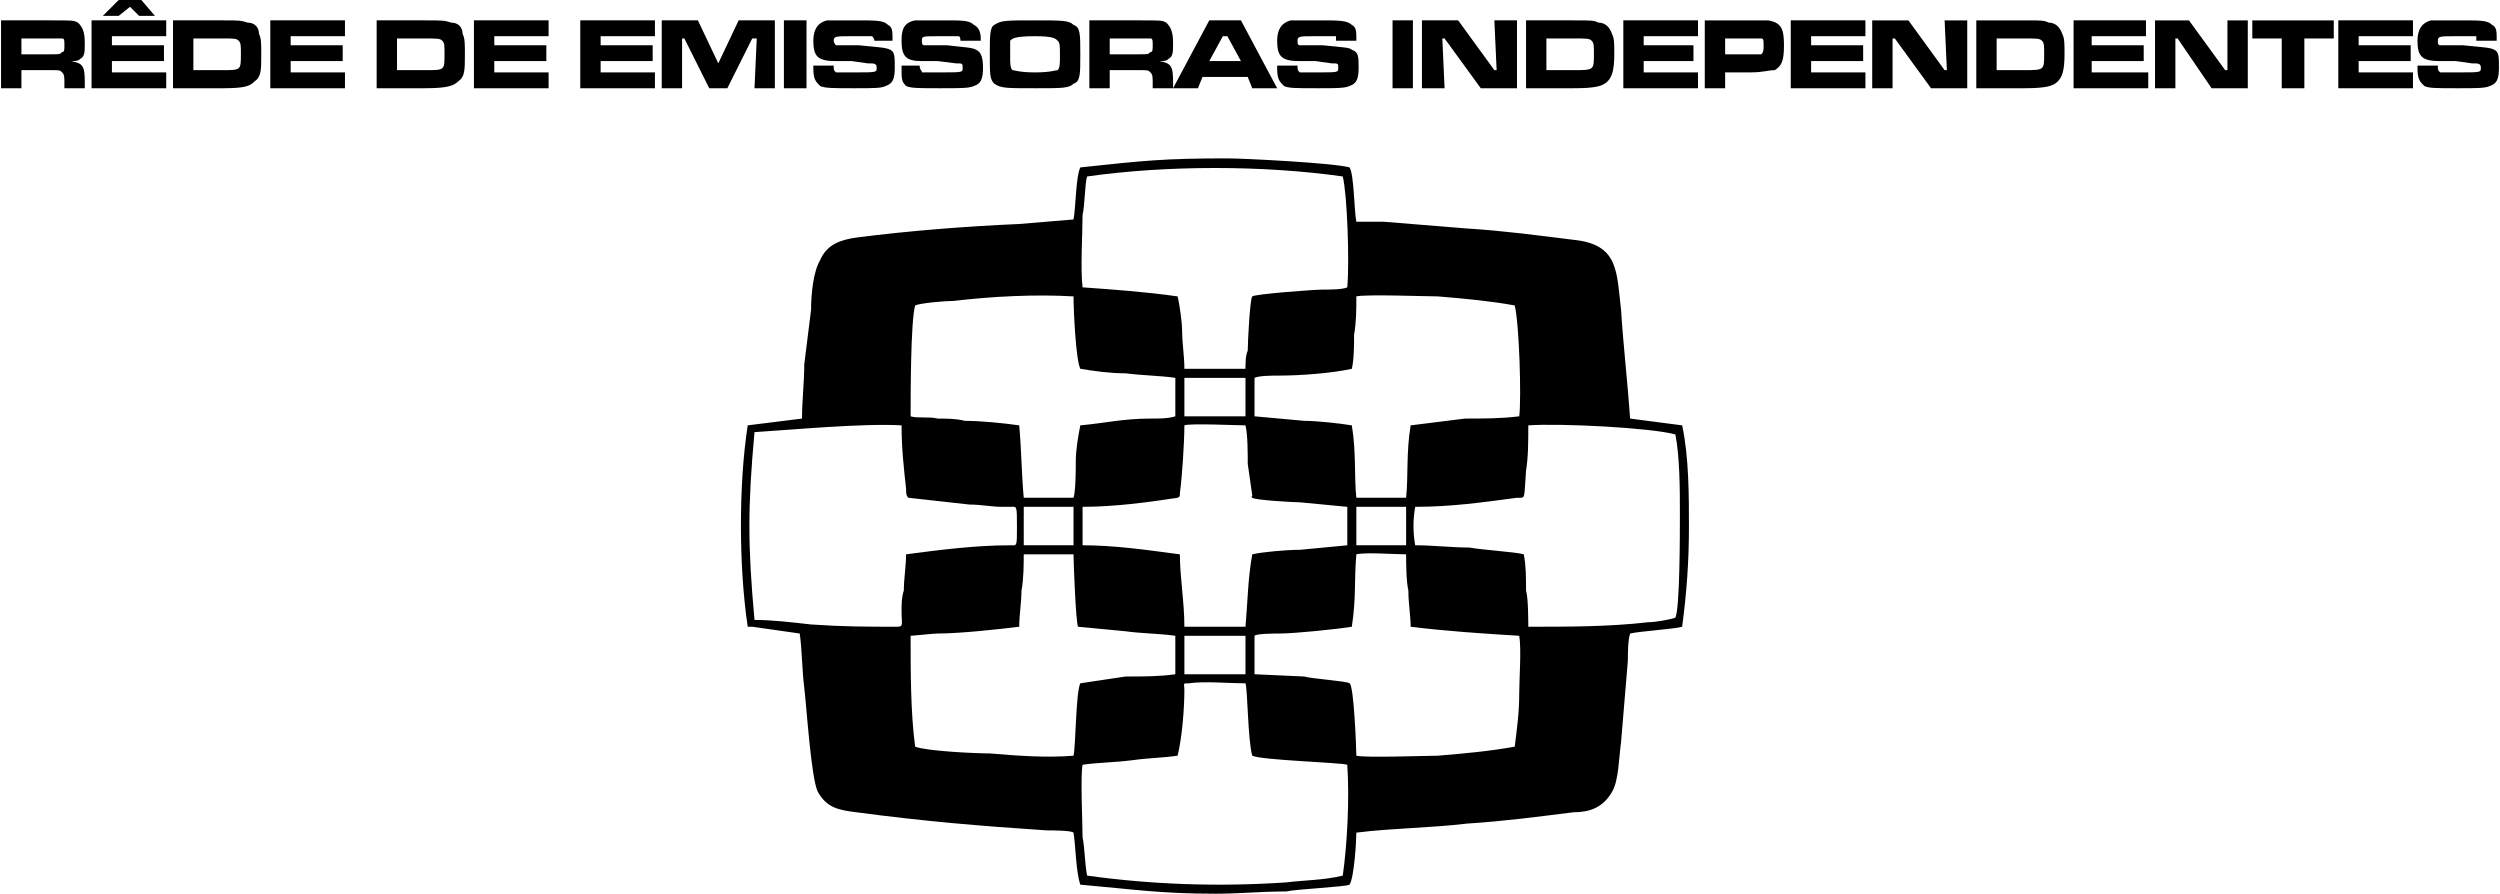
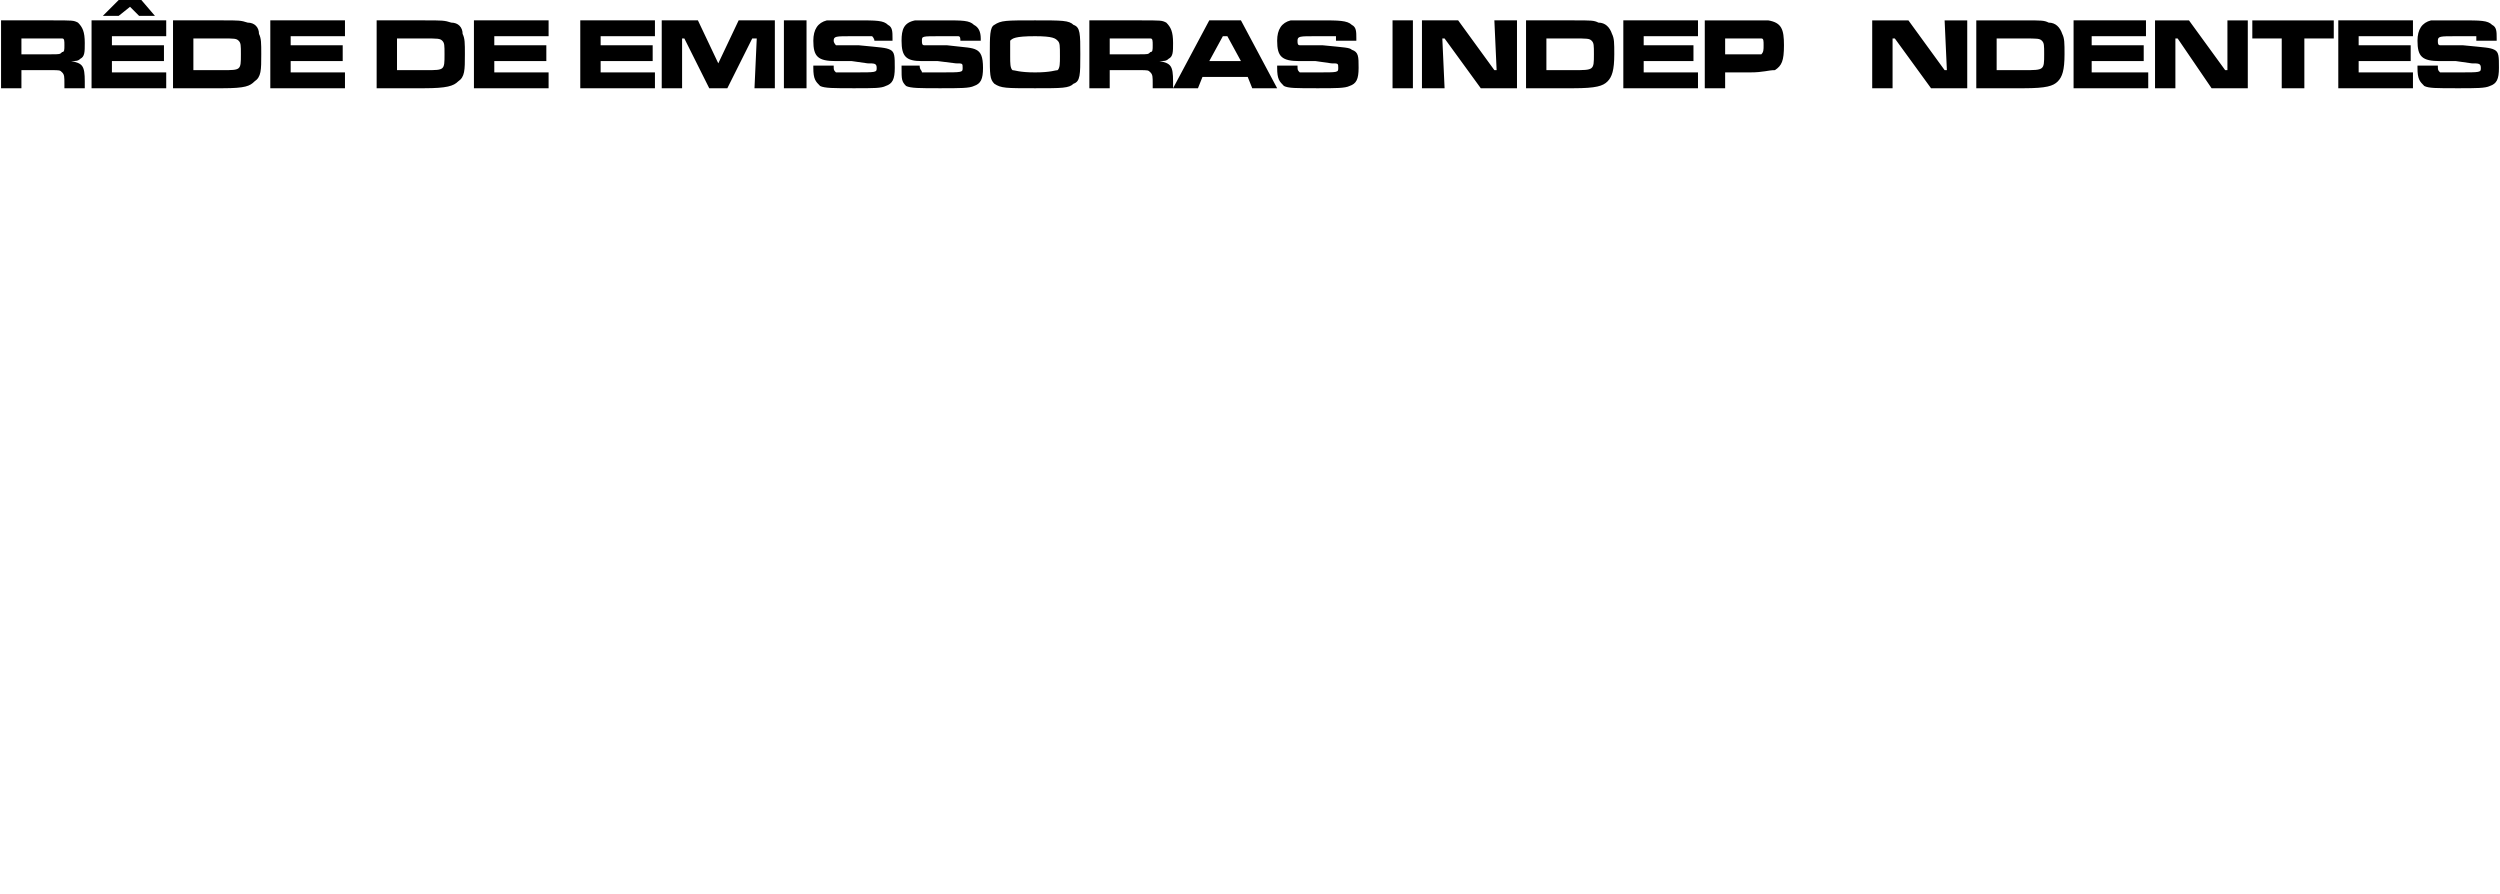
<svg xmlns="http://www.w3.org/2000/svg" xml:space="preserve" width="1104.32mm" height="394.78mm" version="1.0" style="shape-rendering:geometricPrecision; text-rendering:geometricPrecision; image-rendering:optimizeQuality; fill-rule:evenodd; clip-rule:evenodd" viewBox="0 0 1104 395">
  <defs>
    <style type="text/css">
   
    .fil0 {fill:black}
    .fil1 {fill:black;fill-rule:nonzero}
   
  </style>
  </defs>
  <g id="Capa_x0020_1">
    <g id="_203163544">
-       <path class="fil0" d="M477 74c-2,4 -2,18 -3,23l-24 2c-23,1 -49,3 -72,6 -7,1 -13,3 -16,10 -3,5 -4,15 -4,22 -1,8 -2,16 -3,24 0,8 -1,16 -1,24l-24 3c-4,26 -4,62 0,89l0 0c0,0 0,0 1,0 0,0 1,0 1,0 7,1 14,2 21,3 1,7 1,16 2,24 1,8 3,40 6,46 4,7 9,8 17,9 30,4 54,6 84,8 2,0 11,0 12,1 1,6 1,17 3,23 23,2 35,4 60,4 10,0 20,-1 31,-1 4,-1 26,-2 28,-3 2,-3 3,-19 3,-23 16,-2 32,-2 49,-4 16,-1 31,-3 47,-5 7,0 13,-2 17,-9 3,-5 3,-15 4,-22l3 -36c0,-3 0,-9 1,-12 4,-1 20,-2 23,-3 2,-15 3,-29 3,-44 0,-14 0,-31 -3,-45l-23 -3c-1,-15 -3,-32 -4,-48 -2,-17 -1,-29 -21,-31 -16,-2 -31,-4 -47,-5l-37 -3c-4,0 -9,0 -12,0 -1,-5 -1,-21 -3,-24 -7,-2 -47,-4 -54,-4 -28,0 -37,1 -65,4zm43 260c-7,1 -13,1 -20,2 -8,1 -15,1 -22,2 -1,5 0,26 0,32 1,5 1,12 2,17 29,4 58,5 88,3 8,-1 17,-1 25,-3 2,-14 3,-34 2,-49 -3,-1 -38,-2 -42,-4 -2,-7 -2,-29 -3,-32 -8,0 -18,-1 -25,0 -3,0 -2,0 -2,3 0,8 -1,21 -3,29zm-40 -256c-1,3 -1,13 -2,17 0,8 -1,24 0,32 14,1 28,2 42,4 1,4 2,12 2,15 0,6 1,11 1,17 9,0 18,0 27,0 0,-2 0,-6 1,-8 0,-4 1,-23 2,-24 1,-1 27,-3 31,-3 3,0 9,0 11,-1 1,-11 0,-41 -2,-49 -35,-5 -78,-5 -113,0zm145 146c-1,6 -1,11 0,17 8,0 16,1 24,1 5,1 21,2 24,3 1,5 1,10 1,16 1,3 1,14 1,16 18,0 36,0 53,-2 3,0 9,-1 12,-2 2,-4 2,-37 2,-46 0,-10 0,-25 -2,-35 -11,-3 -51,-5 -65,-4 0,7 0,14 -1,20 -1,13 0,12 -4,12 -15,2 -29,4 -45,4zm-292 -33c-3,33 -3,50 0,83 8,0 16,1 25,2 15,1 24,1 38,1 3,0 2,-1 2,-7 0,-3 0,-6 1,-9 0,-5 1,-11 1,-16 15,-2 31,-4 46,-4 3,0 3,1 3,-8 0,-10 0,-9 -3,-9 -1,0 -2,0 -4,0 -4,0 -9,-1 -14,-1 -9,-1 -18,-2 -27,-3 -1,-1 -1,-2 -1,-4 -1,-9 -2,-18 -2,-28 -17,-1 -49,2 -65,3zm117 86c-8,1 -26,3 -36,3 -2,0 -11,1 -12,1 0,16 0,34 2,49 5,2 27,3 33,3 12,1 25,2 37,1 1,-4 1,-28 3,-32 7,-1 13,-2 20,-3 8,0 15,0 22,-1l0 -17c-7,-1 -15,-1 -22,-2l-21 -2c-1,-2 -2,-29 -2,-32l-22 0c0,4 0,11 -1,16 0,5 -1,11 -1,16zm149 -32c-1,11 0,19 -2,32 -6,1 -25,3 -32,3 -2,0 -10,0 -11,1l0 17 22 1c3,1 19,2 20,3 2,1 3,30 3,32 4,1 31,0 36,0 12,-1 23,-2 34,-4 1,-8 2,-15 2,-24 0,-6 1,-19 0,-25 -16,-1 -32,-2 -48,-4 0,-5 -1,-10 -1,-16 -1,-4 -1,-13 -1,-16 -5,0 -18,-1 -22,0zm-195 -110c-2,7 -2,40 -2,49 3,1 8,0 12,1 4,0 8,0 12,1 7,0 17,1 24,2 1,11 1,21 2,32l22 0c1,-3 1,-13 1,-16 0,-5 1,-11 2,-16 11,-1 19,-3 31,-3 4,0 8,0 11,-1l0 -17c-7,-1 -14,-1 -22,-2 -7,0 -14,-1 -20,-2 -2,-4 -3,-26 -3,-32 -17,-1 -36,0 -53,2 -4,0 -15,1 -17,2zm195 -4c0,6 0,11 -1,17 0,4 0,11 -1,15 -9,2 -23,3 -32,3 -3,0 -9,0 -11,1l0 17 22 2c5,0 15,1 21,2 2,12 1,23 2,32l22 0c1,-10 0,-20 2,-32 8,-1 16,-2 24,-3 8,0 16,0 24,-1 1,-8 0,-41 -2,-49 -11,-2 -22,-3 -34,-4 -5,0 -32,-1 -36,0zm-79 89c-13,2 -28,4 -42,4l0 17c14,0 28,2 43,4 0,10 2,21 2,32 2,0 24,0 27,0 1,-11 1,-21 3,-32 4,-1 15,-2 21,-2l21 -2 0 -17 -21 -2c-3,0 -20,-1 -21,-2 -1,-1 0,0 0,-1l-2 -14c0,-5 0,-13 -1,-17 -3,0 -25,-1 -27,0 0,7 -1,23 -2,30 0,1 0,1 0,1 -1,2 0,0 -1,1zm3 69l0 9 27 0c0,-5 0,-14 0,-17l-27 0 0 8zm0 -105l27 0 0 -17 -27 0 0 17zm76 42c0,5 0,10 0,15l22 0 0 -17 -22 0 0 2zm-147 15l22 0 0 -17 -22 0 0 17z" />
-       <path class="fil1" d="M0 39l9 0 0 -8 13 0c4,0 4,0 5,1 1,1 1,2 1,5l0 2 9 0 0 -3c0,-7 -1,-8 -6,-9 2,0 3,0 4,-1 2,-1 2,-3 2,-7 0,-5 -1,-7 -3,-9 -2,-1 -2,-1 -12,-1l-22 0 0 30zm45 -32l7 -7 10 0 6 7 -7 0 -4 -4 -5 4 -7 0zm-36 17l0 -7 13 0c4,0 4,0 5,0 1,0 1,1 1,3 0,2 0,3 -1,3 -1,1 -1,1 -5,1l-13 0zm67 15l22 0c10,0 12,-1 14,-3 3,-2 3,-5 3,-12 0,-5 0,-7 -1,-9 0,-3 -2,-5 -5,-5 -3,-1 -4,-1 -11,-1l-22 0 0 30zm9 -8l0 -14 13 0c5,0 6,0 7,1 1,1 1,2 1,6 0,7 0,7 -8,7l-13 0zm34 -22l0 30 33 0 0 -7 -24 0 0 -5 23 0 0 -7 -23 0 0 -4 24 0 0 -7 -33 0zm47 30l21 0c10,0 13,-1 15,-3 3,-2 3,-5 3,-12 0,-5 0,-7 -1,-9 0,-3 -2,-5 -5,-5 -3,-1 -4,-1 -12,-1l-21 0 0 30zm9 -8l0 -14 12 0c6,0 7,0 8,1 1,1 1,2 1,6 0,7 0,7 -8,7l-13 0zm34 -22l0 30 33 0 0 -7 -24 0 0 -5 23 0 0 -7 -23 0 0 -4 24 0 0 -7 -33 0zm47 0l0 30 33 0 0 -7 -24 0 0 -5 23 0 0 -7 -23 0 0 -4 24 0 0 -7 -33 0zm36 0l0 30 9 0 0 -22 1 0 11 22 8 0 11 -22 2 0 -1 22 9 0 0 -30 -16 0 -9 19 -9 -19 -16 0zm54 0l0 30 10 0 0 -30 -10 0zm13 20l0 1c0,5 1,6 3,8 2,1 6,1 15,1 9,0 12,0 14,-1 3,-1 4,-3 4,-8 0,-5 0,-7 -2,-8 -2,-1 -4,-1 -14,-2 -6,0 -9,0 -10,0 0,0 -1,-1 -1,-2 0,-2 1,-2 8,-2 7,0 8,0 9,0 0,0 1,1 1,2l8 0c0,0 0,-1 0,-1 0,-3 0,-5 -2,-6 -2,-2 -5,-2 -14,-2 -7,0 -11,0 -13,0 -4,1 -6,4 -6,9 0,7 2,9 10,9l2 0 5 0 7 1c3,0 4,0 4,2 0,2 0,2 -10,2 -6,0 -7,0 -8,0 -1,-1 -1,-1 -1,-3l-9 0zm39 0l0 1c0,5 0,6 2,8 2,1 6,1 15,1 9,0 13,0 15,-1 3,-1 4,-3 4,-8 0,-5 -1,-7 -3,-8 -2,-1 -4,-1 -13,-2 -7,0 -9,0 -10,0 -1,0 -1,-1 -1,-2 0,-2 0,-2 8,-2 6,0 7,0 8,0 1,0 1,1 1,2l9 0c0,0 0,-1 0,-1 0,-3 -1,-5 -3,-6 -2,-2 -5,-2 -13,-2 -8,0 -12,0 -13,0 -5,1 -6,4 -6,9 0,7 2,9 9,9l3 0 4 0 8 1c3,0 3,0 3,2 0,2 0,2 -10,2 -6,0 -7,0 -8,0 0,-1 -1,-1 -1,-3l-8 0zm59 -20c-13,0 -15,0 -18,2 -2,1 -2,5 -2,13 0,9 0,11 2,13 3,2 5,2 18,2 12,0 15,0 17,-2 3,-1 3,-4 3,-13 0,-9 0,-12 -3,-13 -2,-2 -5,-2 -17,-2zm0 7c8,0 9,1 10,2 1,1 1,2 1,7 0,3 0,5 -1,6 -1,0 -3,1 -10,1 -7,0 -9,-1 -10,-1 -1,-1 -1,-3 -1,-6 0,-4 0,-6 0,-7 1,-1 2,-2 11,-2zm24 23l9 0 0 -8 13 0c4,0 4,0 5,1 1,1 1,2 1,5l0 2 9 0 0 -3c0,-7 -1,-8 -6,-9 2,0 3,0 4,-1 2,-1 2,-3 2,-7 0,-5 -1,-7 -3,-9 -2,-1 -2,-1 -12,-1l-22 0 0 30zm9 -15l0 -7 13 0c4,0 4,0 5,0 1,0 1,1 1,3 0,2 0,3 -1,3 -1,1 -1,1 -5,1l-13 0zm63 15l11 0 -16 -30 -14 0 -16 30 11 0 2 -5 20 0 2 5zm-5 -12l-14 0 6 -11 2 0 6 11zm16 2l0 1c0,5 1,6 3,8 2,1 5,1 15,1 8,0 12,0 14,-1 3,-1 4,-3 4,-8 0,-5 0,-7 -3,-8 -1,-1 -3,-1 -13,-2 -6,0 -9,0 -10,0 -1,0 -1,-1 -1,-2 0,-2 1,-2 8,-2 7,0 8,0 9,0 0,0 0,1 0,2l9 0c0,0 0,-1 0,-1 0,-3 0,-5 -2,-6 -2,-2 -6,-2 -14,-2 -7,0 -11,0 -13,0 -4,1 -6,4 -6,9 0,7 2,9 10,9l2 0 5 0 7 1c3,0 3,0 3,2 0,2 0,2 -9,2 -7,0 -8,0 -8,0 -1,-1 -1,-1 -1,-3l-9 0zm51 -20l0 30 9 0 0 -30 -9 0zm13 0l0 30 10 0 -1 -22 1 0 16 22 16 0 0 -30 -10 0 1 22 -1 0 -16 -22 -16 0zm46 30l21 0c10,0 13,-1 15,-3 2,-2 3,-5 3,-12 0,-5 0,-7 -1,-9 -1,-3 -3,-5 -6,-5 -2,-1 -3,-1 -11,-1l-21 0 0 30zm9 -8l0 -14 12 0c6,0 7,0 8,1 1,1 1,2 1,6 0,7 0,7 -9,7l-12 0zm34 -22l0 30 33 0 0 -7 -24 0 0 -5 22 0 0 -7 -22 0 0 -4 24 0 0 -7 -33 0zm36 30l9 0 0 -7 11 0c6,0 8,-1 11,-1 3,-2 4,-4 4,-11 0,-7 -1,-10 -7,-11 -2,0 -2,0 -8,0l-20 0 0 30zm9 -15l0 -7 11 0c4,0 4,0 5,0 1,0 1,1 1,3 0,2 0,3 -1,4 -1,0 -1,0 -5,0l-11 0zm29 -15l0 30 33 0 0 -7 -24 0 0 -5 23 0 0 -7 -23 0 0 -4 24 0 0 -7 -33 0zm36 0l0 30 9 0 0 -22 1 0 16 22 16 0 0 -30 -10 0 1 22 -1 0 -16 -22 -16 0zm46 30l21 0c10,0 13,-1 15,-3 2,-2 3,-5 3,-12 0,-5 0,-7 -1,-9 -1,-3 -3,-5 -6,-5 -2,-1 -3,-1 -11,-1l-21 0 0 30zm9 -8l0 -14 12 0c6,0 7,0 8,1 1,1 1,2 1,6 0,7 0,7 -9,7l-12 0zm34 -22l0 30 33 0 0 -7 -25 0 0 -5 23 0 0 -7 -23 0 0 -4 24 0 0 -7 -32 0zm36 0l0 30 9 0 0 -22 1 0 15 22 16 0 0 -30 -9 0 0 22 -1 0 -16 -22 -15 0zm43 0l0 8 13 0 0 22 10 0 0 -22 13 0 0 -8 -36 0zm38 0l0 30 33 0 0 -7 -24 0 0 -5 23 0 0 -7 -23 0 0 -4 24 0 0 -7 -33 0zm35 20l0 1c0,5 1,6 3,8 2,1 5,1 15,1 8,0 12,0 14,-1 3,-1 4,-3 4,-8 0,-5 0,-7 -2,-8 -2,-1 -4,-1 -14,-2 -6,0 -9,0 -10,0 -1,0 -1,-1 -1,-2 0,-2 1,-2 8,-2 7,0 8,0 9,0 0,0 0,1 0,2l9 0c0,0 0,-1 0,-1 0,-3 0,-5 -2,-6 -2,-2 -5,-2 -14,-2 -7,0 -11,0 -13,0 -4,1 -6,4 -6,9 0,7 2,9 10,9l2 0 5 0 7 1c3,0 4,0 4,2 0,2 0,2 -10,2 -7,0 -8,0 -8,0 -1,-1 -1,-1 -1,-3l-9 0zm-1028 -20l0 30 33 0 0 -7 -24 0 0 -5 23 0 0 -7 -23 0 0 -4 24 0 0 -7 -33 0z" />
+       <path class="fil1" d="M0 39l9 0 0 -8 13 0c4,0 4,0 5,1 1,1 1,2 1,5l0 2 9 0 0 -3c0,-7 -1,-8 -6,-9 2,0 3,0 4,-1 2,-1 2,-3 2,-7 0,-5 -1,-7 -3,-9 -2,-1 -2,-1 -12,-1l-22 0 0 30zm45 -32l7 -7 10 0 6 7 -7 0 -4 -4 -5 4 -7 0zm-36 17l0 -7 13 0c4,0 4,0 5,0 1,0 1,1 1,3 0,2 0,3 -1,3 -1,1 -1,1 -5,1l-13 0zm67 15l22 0c10,0 12,-1 14,-3 3,-2 3,-5 3,-12 0,-5 0,-7 -1,-9 0,-3 -2,-5 -5,-5 -3,-1 -4,-1 -11,-1l-22 0 0 30zm9 -8l0 -14 13 0c5,0 6,0 7,1 1,1 1,2 1,6 0,7 0,7 -8,7l-13 0zm34 -22l0 30 33 0 0 -7 -24 0 0 -5 23 0 0 -7 -23 0 0 -4 24 0 0 -7 -33 0zm47 30l21 0c10,0 13,-1 15,-3 3,-2 3,-5 3,-12 0,-5 0,-7 -1,-9 0,-3 -2,-5 -5,-5 -3,-1 -4,-1 -12,-1l-21 0 0 30zm9 -8l0 -14 12 0c6,0 7,0 8,1 1,1 1,2 1,6 0,7 0,7 -8,7l-13 0zm34 -22l0 30 33 0 0 -7 -24 0 0 -5 23 0 0 -7 -23 0 0 -4 24 0 0 -7 -33 0zm47 0l0 30 33 0 0 -7 -24 0 0 -5 23 0 0 -7 -23 0 0 -4 24 0 0 -7 -33 0zm36 0l0 30 9 0 0 -22 1 0 11 22 8 0 11 -22 2 0 -1 22 9 0 0 -30 -16 0 -9 19 -9 -19 -16 0zm54 0l0 30 10 0 0 -30 -10 0zm13 20l0 1c0,5 1,6 3,8 2,1 6,1 15,1 9,0 12,0 14,-1 3,-1 4,-3 4,-8 0,-5 0,-7 -2,-8 -2,-1 -4,-1 -14,-2 -6,0 -9,0 -10,0 0,0 -1,-1 -1,-2 0,-2 1,-2 8,-2 7,0 8,0 9,0 0,0 1,1 1,2l8 0c0,0 0,-1 0,-1 0,-3 0,-5 -2,-6 -2,-2 -5,-2 -14,-2 -7,0 -11,0 -13,0 -4,1 -6,4 -6,9 0,7 2,9 10,9l2 0 5 0 7 1c3,0 4,0 4,2 0,2 0,2 -10,2 -6,0 -7,0 -8,0 -1,-1 -1,-1 -1,-3l-9 0zm39 0l0 1c0,5 0,6 2,8 2,1 6,1 15,1 9,0 13,0 15,-1 3,-1 4,-3 4,-8 0,-5 -1,-7 -3,-8 -2,-1 -4,-1 -13,-2 -7,0 -9,0 -10,0 -1,0 -1,-1 -1,-2 0,-2 0,-2 8,-2 6,0 7,0 8,0 1,0 1,1 1,2l9 0c0,0 0,-1 0,-1 0,-3 -1,-5 -3,-6 -2,-2 -5,-2 -13,-2 -8,0 -12,0 -13,0 -5,1 -6,4 -6,9 0,7 2,9 9,9l3 0 4 0 8 1c3,0 3,0 3,2 0,2 0,2 -10,2 -6,0 -7,0 -8,0 0,-1 -1,-1 -1,-3l-8 0zm59 -20c-13,0 -15,0 -18,2 -2,1 -2,5 -2,13 0,9 0,11 2,13 3,2 5,2 18,2 12,0 15,0 17,-2 3,-1 3,-4 3,-13 0,-9 0,-12 -3,-13 -2,-2 -5,-2 -17,-2zm0 7c8,0 9,1 10,2 1,1 1,2 1,7 0,3 0,5 -1,6 -1,0 -3,1 -10,1 -7,0 -9,-1 -10,-1 -1,-1 -1,-3 -1,-6 0,-4 0,-6 0,-7 1,-1 2,-2 11,-2zm24 23l9 0 0 -8 13 0c4,0 4,0 5,1 1,1 1,2 1,5l0 2 9 0 0 -3c0,-7 -1,-8 -6,-9 2,0 3,0 4,-1 2,-1 2,-3 2,-7 0,-5 -1,-7 -3,-9 -2,-1 -2,-1 -12,-1l-22 0 0 30zm9 -15l0 -7 13 0c4,0 4,0 5,0 1,0 1,1 1,3 0,2 0,3 -1,3 -1,1 -1,1 -5,1l-13 0zm63 15l11 0 -16 -30 -14 0 -16 30 11 0 2 -5 20 0 2 5zm-5 -12l-14 0 6 -11 2 0 6 11zm16 2l0 1c0,5 1,6 3,8 2,1 5,1 15,1 8,0 12,0 14,-1 3,-1 4,-3 4,-8 0,-5 0,-7 -3,-8 -1,-1 -3,-1 -13,-2 -6,0 -9,0 -10,0 -1,0 -1,-1 -1,-2 0,-2 1,-2 8,-2 7,0 8,0 9,0 0,0 0,1 0,2l9 0c0,0 0,-1 0,-1 0,-3 0,-5 -2,-6 -2,-2 -6,-2 -14,-2 -7,0 -11,0 -13,0 -4,1 -6,4 -6,9 0,7 2,9 10,9l2 0 5 0 7 1c3,0 3,0 3,2 0,2 0,2 -9,2 -7,0 -8,0 -8,0 -1,-1 -1,-1 -1,-3l-9 0zm51 -20l0 30 9 0 0 -30 -9 0zm13 0l0 30 10 0 -1 -22 1 0 16 22 16 0 0 -30 -10 0 1 22 -1 0 -16 -22 -16 0zm46 30l21 0c10,0 13,-1 15,-3 2,-2 3,-5 3,-12 0,-5 0,-7 -1,-9 -1,-3 -3,-5 -6,-5 -2,-1 -3,-1 -11,-1l-21 0 0 30zm9 -8l0 -14 12 0c6,0 7,0 8,1 1,1 1,2 1,6 0,7 0,7 -9,7l-12 0zm34 -22l0 30 33 0 0 -7 -24 0 0 -5 22 0 0 -7 -22 0 0 -4 24 0 0 -7 -33 0zm36 30l9 0 0 -7 11 0c6,0 8,-1 11,-1 3,-2 4,-4 4,-11 0,-7 -1,-10 -7,-11 -2,0 -2,0 -8,0l-20 0 0 30zm9 -15l0 -7 11 0c4,0 4,0 5,0 1,0 1,1 1,3 0,2 0,3 -1,4 -1,0 -1,0 -5,0l-11 0zm29 -15zm36 0l0 30 9 0 0 -22 1 0 16 22 16 0 0 -30 -10 0 1 22 -1 0 -16 -22 -16 0zm46 30l21 0c10,0 13,-1 15,-3 2,-2 3,-5 3,-12 0,-5 0,-7 -1,-9 -1,-3 -3,-5 -6,-5 -2,-1 -3,-1 -11,-1l-21 0 0 30zm9 -8l0 -14 12 0c6,0 7,0 8,1 1,1 1,2 1,6 0,7 0,7 -9,7l-12 0zm34 -22l0 30 33 0 0 -7 -25 0 0 -5 23 0 0 -7 -23 0 0 -4 24 0 0 -7 -32 0zm36 0l0 30 9 0 0 -22 1 0 15 22 16 0 0 -30 -9 0 0 22 -1 0 -16 -22 -15 0zm43 0l0 8 13 0 0 22 10 0 0 -22 13 0 0 -8 -36 0zm38 0l0 30 33 0 0 -7 -24 0 0 -5 23 0 0 -7 -23 0 0 -4 24 0 0 -7 -33 0zm35 20l0 1c0,5 1,6 3,8 2,1 5,1 15,1 8,0 12,0 14,-1 3,-1 4,-3 4,-8 0,-5 0,-7 -2,-8 -2,-1 -4,-1 -14,-2 -6,0 -9,0 -10,0 -1,0 -1,-1 -1,-2 0,-2 1,-2 8,-2 7,0 8,0 9,0 0,0 0,1 0,2l9 0c0,0 0,-1 0,-1 0,-3 0,-5 -2,-6 -2,-2 -5,-2 -14,-2 -7,0 -11,0 -13,0 -4,1 -6,4 -6,9 0,7 2,9 10,9l2 0 5 0 7 1c3,0 4,0 4,2 0,2 0,2 -10,2 -7,0 -8,0 -8,0 -1,-1 -1,-1 -1,-3l-9 0zm-1028 -20l0 30 33 0 0 -7 -24 0 0 -5 23 0 0 -7 -23 0 0 -4 24 0 0 -7 -33 0z" />
    </g>
  </g>
</svg>